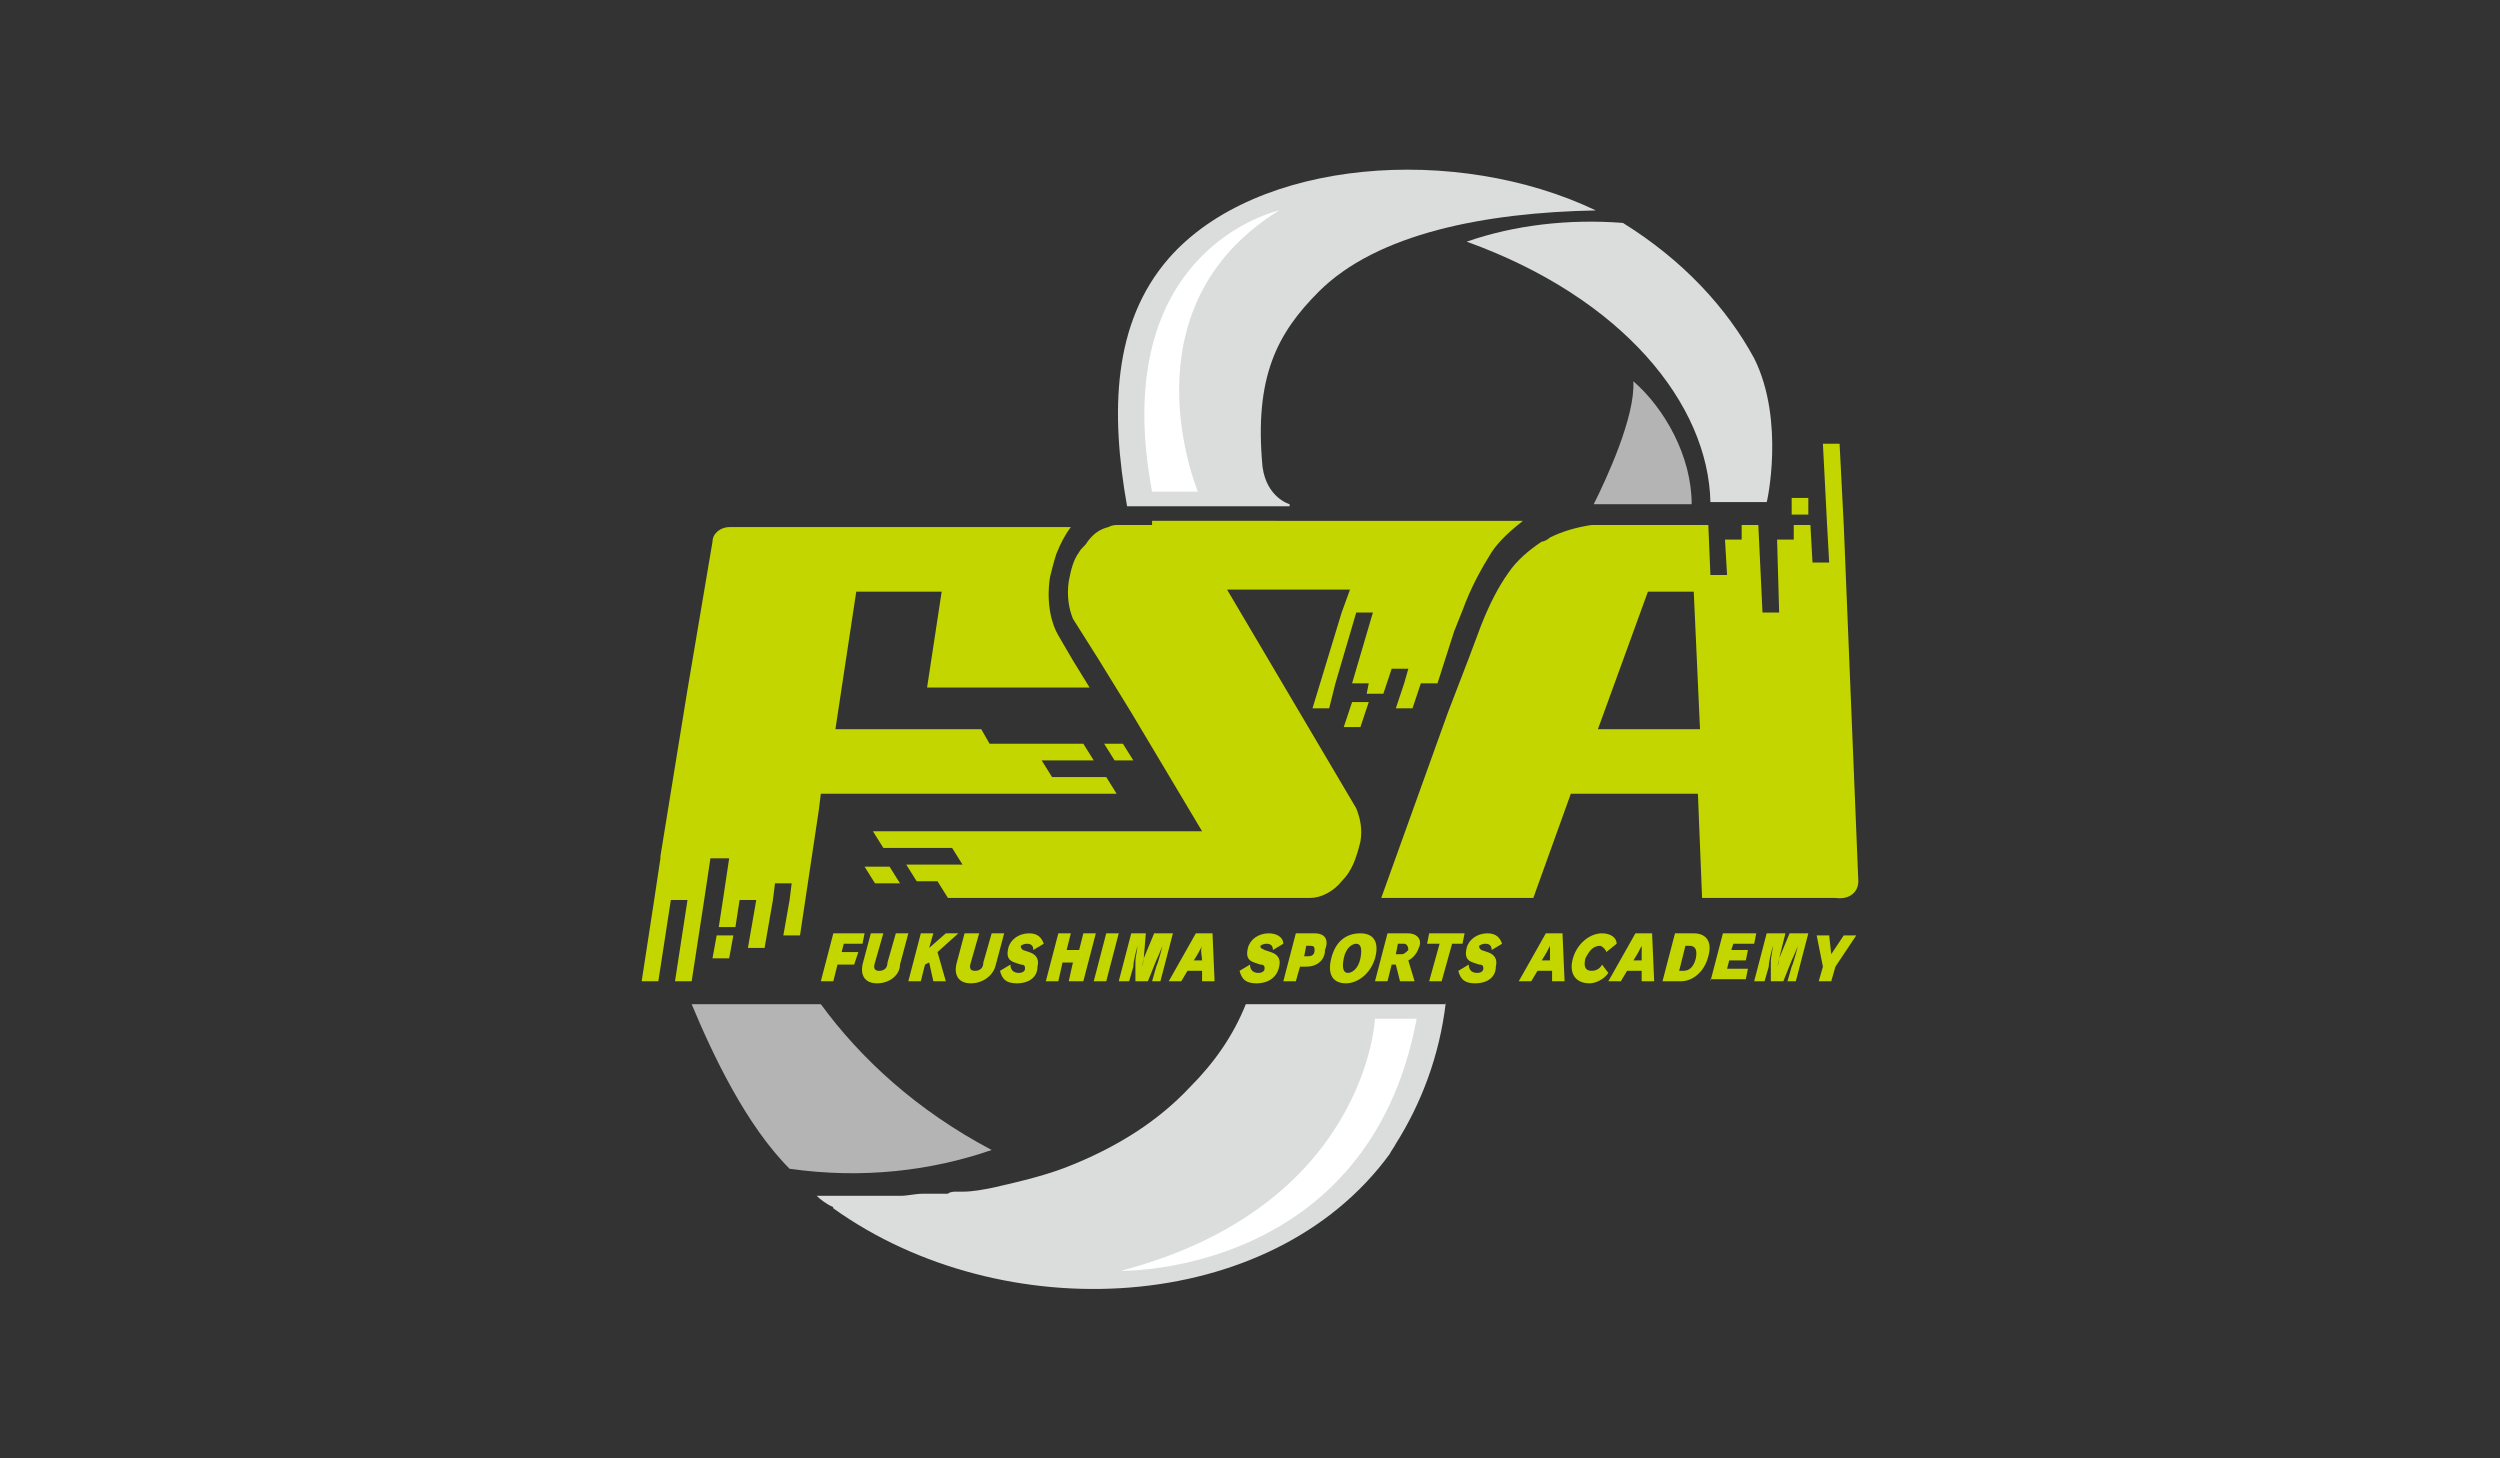
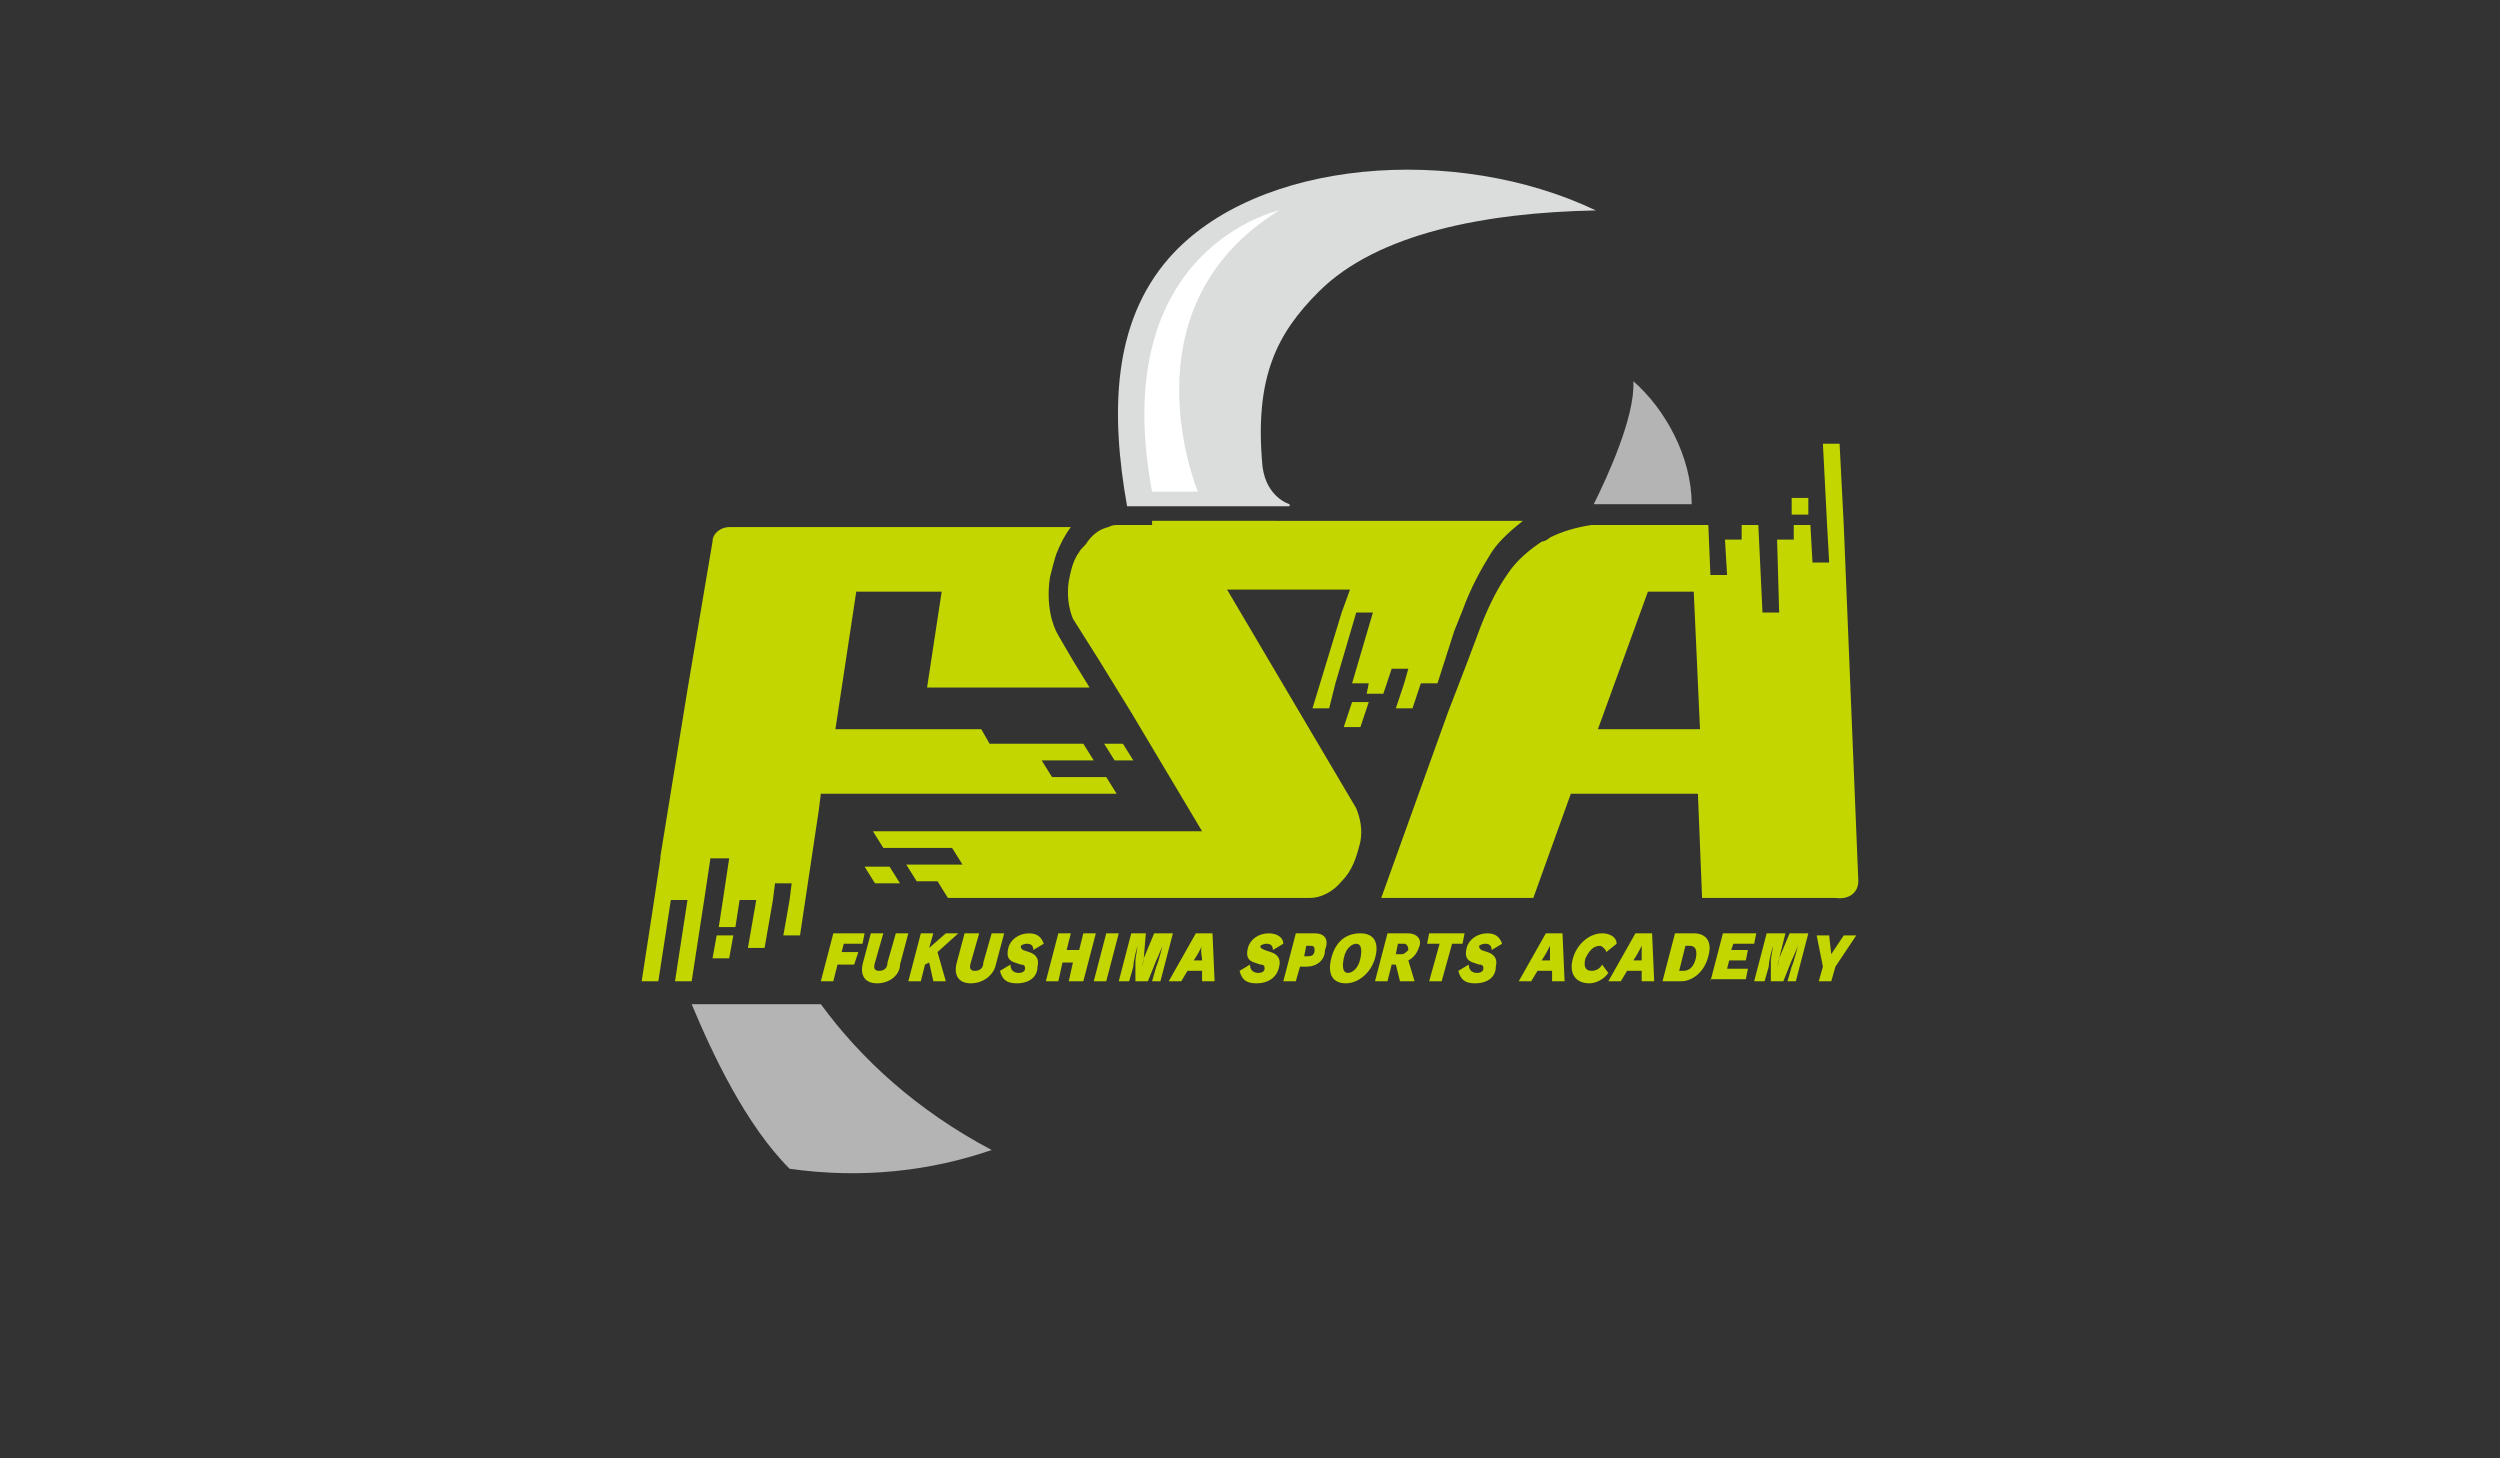
<svg xmlns="http://www.w3.org/2000/svg" version="1.1" x="0px" y="0px" viewBox="0 0 120 70" style="enable-background:new 0 0 120 70;" xml:space="preserve">
  <rect x="0" y="0" width="120" height="70" fill="#333333" stroke="none" />
  <style type="text/css">
	.st0{fill:#B4B4B5;}
	.st1{fill:#DBDCDC;}
	.st2{fill:#C3D600;}
	.st3{fill:#FFFFFF;}
</style>
  <g id="レイヤー_1">
</g>
  <g id="レイヤー_2">
    <g>
      <g>
        <path class="st0" d="M76.5,24.2c0.6-1.2,2-4.2,1.9-5.9c1.5,1.3,2.8,3.6,2.8,5.9H76.5z" />
        <g>
-           <path class="st1" d="M69.4,48.2h-9.6c-0.6,1.5-1.5,2.8-2.7,4c-1.5,1.6-3.4,2.8-5.6,3.7c-1.2,0.5-2.5,0.8-3.8,1.1c0,0,0,0,0,0      c-0.5,0.1-1,0.2-1.5,0.2c-0.1,0-0.2,0-0.3,0c-0.1,0-0.3,0-0.4,0.1c-0.1,0-0.2,0-0.4,0c-0.1,0-0.2,0-0.3,0c-0.1,0-0.3,0-0.4,0      c0,0-0.1,0-0.1,0c-0.4,0-0.7,0.1-1.1,0.1c0,0,0,0,0,0c-0.2,0-0.3,0-0.5,0c-0.1,0-0.1,0-0.2,0c-0.2,0-0.3,0-0.5,0      c-0.1,0-0.2,0-0.3,0c-0.1,0-0.3,0-0.4,0c-0.1,0-0.2,0-0.3,0c-0.1,0-0.2,0-0.4,0c-0.1,0-0.3,0-0.4,0c-0.1,0-0.2,0-0.3,0      c-0.2,0-0.5,0-0.7,0c0.2,0.2,0.5,0.4,0.7,0.5c0,0,0.1,0,0.1,0.1c8.1,5.8,21,5.2,26.7-2.6c0.1-0.2,0.2-0.3,0.3-0.5      c1.2-1.9,2.1-4.2,2.4-6.8H69.4z" />
-         </g>
+           </g>
        <g>
          <path class="st1" d="M61.9,24.2c0,0-1.1-0.3-1.3-1.8c-0.4-4.3,0.7-6.4,2.7-8.4c2.8-2.8,8-3.8,13.3-3.9      c-6.7-3.2-16.3-2.5-20.5,2.3c-2.7,3.1-2.8,7.4-2,11.9h4.4H61.9z" />
        </g>
        <g>
-           <path class="st1" d="M84.2,17.2c-1.3-2.4-3.4-4.7-6.3-6.5c-2.6-0.2-5.2,0.1-7.5,0.9c7.5,2.7,11.6,7.8,11.7,12.5h2.7      C84.8,24.2,85.7,20.2,84.2,17.2z" />
-         </g>
+           </g>
        <g>
          <path class="st0" d="M39.4,48.2c0,0-5.8,0-6.2,0c1,2.4,2.6,5.8,4.7,7.9c3.5,0.5,6.8,0.1,9.7-0.9C44,53.3,41.3,50.8,39.4,48.2z" />
        </g>
        <path class="st2" d="M40.5,45.3l-0.1,0.4h0.8L41,46.3h-0.8L40,47.1h-0.6l0.6-2.3h1.5l-0.1,0.5H40.5z M42.1,47.2     c-0.6,0-0.8-0.4-0.7-0.9l0.4-1.5h0.6l-0.4,1.4c-0.1,0.3,0,0.4,0.2,0.4c0.2,0,0.4-0.1,0.4-0.4l0.4-1.4h0.6l-0.4,1.5     C43.2,46.8,42.7,47.2,42.1,47.2z M44.8,47.1l-0.2-0.9l-0.2,0.1l-0.2,0.8h-0.6l0.6-2.3h0.6l-0.2,0.7l0.8-0.7H46l-1,0.9l0.4,1.4     H44.8z M46.6,47.2c-0.6,0-0.8-0.4-0.7-0.9l0.4-1.5H47l-0.4,1.4c-0.1,0.3,0,0.4,0.2,0.4c0.2,0,0.4-0.1,0.4-0.4l0.4-1.4h0.6     l-0.4,1.5C47.7,46.8,47.2,47.2,46.6,47.2z M48.8,47.2c-0.5,0-0.7-0.2-0.8-0.6l0.5-0.3c0,0.3,0.2,0.4,0.4,0.4     c0.2,0,0.3-0.1,0.3-0.2c0-0.1,0-0.2-0.2-0.2l-0.3-0.1c-0.3-0.1-0.4-0.3-0.3-0.7c0.1-0.4,0.5-0.7,1-0.7c0.4,0,0.6,0.2,0.7,0.5     l-0.5,0.3c0-0.2-0.1-0.3-0.3-0.3c-0.2,0-0.3,0.1-0.3,0.1c0,0.1,0,0.1,0.1,0.2l0.3,0.1c0.3,0.1,0.5,0.3,0.4,0.7     C49.8,46.9,49.4,47.2,48.8,47.2z M51.3,47.1l0.2-0.9H51l-0.2,0.9h-0.6l0.6-2.3h0.6l-0.2,0.8h0.6l0.2-0.8h0.6L52,47.1H51.3z      M52.5,47.1l0.6-2.3h0.6l-0.6,2.3H52.5z M55.3,47.1l0.2-0.7c0.1-0.2,0.3-1,0.3-1h0c0,0-0.2,0.5-0.3,0.7l-0.4,1h-0.6l0-1     c0-0.1,0.1-0.6,0.1-0.7h0c0,0-0.2,0.7-0.2,1l-0.2,0.7h-0.5l0.6-2.3H55L54.9,46c0,0.1-0.1,0.4-0.1,0.4h0c0,0,0.1-0.2,0.1-0.4     l0.5-1.2h0.9l-0.6,2.3H55.3z M57.7,47.1l0-0.5H57l-0.3,0.5h-0.6l1.3-2.3h0.8l0.1,2.3H57.7z M57.7,45.4L57.7,45.4     c-0.1,0.2-0.2,0.4-0.4,0.7h0.4C57.7,45.9,57.6,45.6,57.7,45.4z M60.3,47.2c-0.5,0-0.7-0.2-0.8-0.6l0.5-0.3c0,0.3,0.2,0.4,0.4,0.4     c0.2,0,0.3-0.1,0.3-0.2c0-0.1,0-0.2-0.2-0.2l-0.3-0.1c-0.3-0.1-0.4-0.3-0.3-0.7c0.1-0.4,0.5-0.7,1-0.7c0.4,0,0.7,0.2,0.7,0.5     l-0.5,0.3c0-0.2-0.1-0.3-0.3-0.3c-0.2,0-0.3,0.1-0.3,0.1c0,0.1,0,0.1,0.2,0.2l0.3,0.1c0.3,0.1,0.5,0.3,0.4,0.7     C61.3,46.9,60.9,47.2,60.3,47.2z M62.7,46.4h-0.3l-0.2,0.7h-0.6l0.6-2.3h0.9c0.5,0,0.7,0.3,0.5,0.8     C63.6,46.1,63.2,46.4,62.7,46.4z M62.9,45.4h-0.2l-0.1,0.5h0.2c0.2,0,0.3-0.1,0.3-0.3C63.1,45.4,63,45.4,62.9,45.4z M64.6,47.2     c-0.6,0-0.9-0.4-0.7-1.2c0.2-0.8,0.7-1.2,1.4-1.2s0.9,0.5,0.7,1.2C65.8,46.7,65.2,47.2,64.6,47.2z M65.1,45.3     c-0.2,0-0.5,0.2-0.6,0.7c-0.1,0.5,0,0.7,0.2,0.7c0.2,0,0.5-0.2,0.6-0.7C65.4,45.5,65.3,45.3,65.1,45.3z M67.2,47.1L67,46.3h-0.2     l-0.2,0.8H66l0.6-2.3h1c0.4,0,0.7,0.3,0.5,0.7c-0.1,0.3-0.3,0.5-0.5,0.6l0.3,1H67.2z M67.4,45.3h-0.3L67,45.8h0.3     c0.1,0,0.2-0.1,0.3-0.2C67.6,45.4,67.5,45.3,67.4,45.3z M69.7,45.3l-0.5,1.8h-0.6l0.5-1.8h-0.6l0.1-0.5h1.7l-0.1,0.5H69.7z      M70.8,47.2c-0.5,0-0.7-0.2-0.8-0.6l0.5-0.3c0,0.3,0.2,0.4,0.4,0.4c0.2,0,0.3-0.1,0.3-0.2c0-0.1,0-0.2-0.2-0.2l-0.3-0.1     c-0.3-0.1-0.4-0.3-0.3-0.7c0.1-0.4,0.5-0.7,1-0.7c0.4,0,0.6,0.2,0.7,0.5l-0.5,0.3c0-0.2-0.1-0.3-0.3-0.3c-0.2,0-0.3,0.1-0.3,0.1     c0,0.1,0,0.1,0.1,0.2l0.3,0.1c0.3,0.1,0.5,0.3,0.4,0.7C71.8,46.9,71.4,47.2,70.8,47.2z M74.5,47.1l0-0.5h-0.7l-0.3,0.5h-0.6     l1.3-2.3H75l0.1,2.3H74.5z M74.4,45.4L74.4,45.4c-0.1,0.2-0.2,0.4-0.4,0.7h0.4C74.4,45.9,74.4,45.6,74.4,45.4z M76.3,47.2     c-0.7,0-1-0.5-0.8-1.2c0.2-0.7,0.8-1.2,1.4-1.2c0.4,0,0.7,0.2,0.7,0.5l-0.5,0.4c0-0.1-0.2-0.3-0.3-0.3c-0.3,0-0.5,0.2-0.7,0.6     c-0.1,0.4,0,0.6,0.3,0.6c0.2,0,0.4-0.1,0.5-0.3l0.3,0.4C77,47,76.6,47.2,76.3,47.2z M78.8,47.1l0-0.5h-0.7l-0.3,0.5h-0.6l1.3-2.3     h0.8l0.1,2.3H78.8z M78.8,45.4L78.8,45.4c-0.1,0.2-0.2,0.4-0.4,0.7h0.4C78.8,45.9,78.8,45.6,78.8,45.4z M80.7,47.1h-0.9l0.6-2.3     h0.9c0.6,0,0.9,0.4,0.7,1.1C81.8,46.7,81.2,47.1,80.7,47.1z M81.1,45.4h-0.2l-0.3,1.2h0.2c0.3,0,0.5-0.2,0.6-0.6     C81.5,45.5,81.3,45.4,81.1,45.4z M82.1,47.1l0.6-2.3h1.6l-0.1,0.5h-1l-0.1,0.3h0.8l-0.1,0.5h-0.8l-0.1,0.4h1l-0.1,0.5H82.1z      M85.8,47.1l0.2-0.7c0.1-0.2,0.3-1,0.3-1h0c0,0-0.2,0.5-0.3,0.7l-0.4,1h-0.6l0-1c0-0.1,0.1-0.6,0.1-0.7h0c0,0-0.2,0.7-0.2,1     l-0.2,0.7h-0.5l0.6-2.3h0.9L85.4,46c0,0.1-0.1,0.4-0.1,0.4h0c0,0,0.1-0.2,0.1-0.4l0.5-1.2h0.9l-0.6,2.3H85.8z M88.1,46.4     l-0.2,0.7h-0.6l0.2-0.7l-0.3-1.5h0.6l0.1,0.9l0.6-0.9h0.6L88.1,46.4z M41.5,41.6l0.5,0.8h1.2l-0.5-0.8H41.5z M55.3,25.2h-1.6     c-0.2,0-0.3,0-0.5,0.1c-0.4,0.1-0.7,0.3-1,0.7c-0.1,0.2-0.3,0.3-0.4,0.5c-0.3,0.4-0.4,0.9-0.5,1.4c-0.1,0.7,0,1.3,0.2,1.8     l1.2,1.9l0.8,1.3l0.8,1.3l3.4,5.7l-6.2,0h-9.6l0.5,0.8h3.3l0.5,0.8h-2.7l0.5,0.8H45l0.5,0.8h1.6v0h5.2h10.6     c0.5,0,1.1-0.3,1.5-0.8c0.5-0.5,0.7-1.1,0.9-1.9c0.1-0.6,0-1.1-0.2-1.6l-6.2-10.5h5.9l-0.4,1.1l0,0l-1.4,4.6h0.8h0l0.3-1.2l1-3.4     h0.8l-1,3.4l0,0h0.6h0.2l-0.1,0.5h0.8l0.4-1.2h0.8l-0.2,0.7l-0.4,1.2l0,0h0.8l0.4-1.2H69h0l0.8-2.5l0.4-1c0.4-1.1,0.9-2,1.4-2.8     c0.4-0.6,1-1.1,1.5-1.5H55.3z M64.5,34.9h0.8l0.4-1.2h-0.2h-0.6L64.5,34.9z M89.2,42.3l-0.7-17.1h0l0,0l-0.2-3.9h-0.8l0.2,3.9     l0.1,1.8h-0.8l-0.1-1.8h-0.8l0,0.7h-0.8l0,0l0.1,3.5h-0.8h0l-0.2-4.2h-0.3h-0.5l0,0.7h-0.8l0.1,1.7h-0.8L82,25.2h0h-0.3h-0.5h0     h-4.8c-0.7,0.1-1.4,0.3-2,0.6c-0.1,0.1-0.3,0.2-0.4,0.2c-0.6,0.4-1.2,0.9-1.6,1.5c-0.5,0.7-0.9,1.5-1.3,2.5l-0.6,1.6l-0.5,1.3     l-0.5,1.3l-3.2,8.9h2.2h5.1l1.8-5h6.1l0.2,5h6.4C88.8,43.2,89.2,42.8,89.2,42.3L89.2,42.3z M76.7,35l2.4-6.6h2.2l0.3,6.6H76.7z      M86.8,24.7l0-0.8H86l0,0.8H86.8z M54.4,36.5l-0.5-0.8H53l0.5,0.8H54.4z M50.5,37.3l-0.5-0.8h2.5l-0.5-0.8h-4.5L47.1,35h-7l1-6.6     h4.1l-0.7,4.6h1.6h3.7h2.5l-0.8-1.3l-0.7-1.2c-0.3-0.5-0.6-1.5-0.4-2.8c0.1-0.4,0.2-0.8,0.3-1.1c0.2-0.5,0.4-0.9,0.7-1.3h-2.6     h-1.1h-1h-1.4H35c0,0,0,0,0,0c0,0,0,0,0,0c-0.4,0-0.8,0.3-0.8,0.7l0,0L33,33.1l0,0l-1.3,8c0,0,0,0,0,0.1l-0.3,2h0l-0.6,3.9h0.8     l0.6-3.9H33l-0.6,3.9h0.8l0.6-3.9l0,0l0.3-2H35l-0.3,2l0,0l-0.2,1.3h0.8l0.2-1.3l0,0h0.8l0,0l-0.4,2.3h0.8l0.4-2.3h0l0.1-0.8h0.8     l-0.1,0.8l0,0l-0.3,1.7h0.8l0.9-6l0.1-0.8l3.6,0v0h9.3l1.3,0l-0.5-0.8H50.5z M34.2,46H35l0.2-1.1h-0.8L34.2,46z" />
        <path class="st3" d="M55.3,23.6h2.2c0,0-3.7-8.8,3.9-13.5C61.4,10.1,53.1,11.9,55.3,23.6z" />
-         <path class="st3" d="M68,48.9H66c0,0-0.4,9-12.2,12.1C53.9,61,65.7,61.2,68,48.9z" />
      </g>
    </g>
  </g>
</svg>